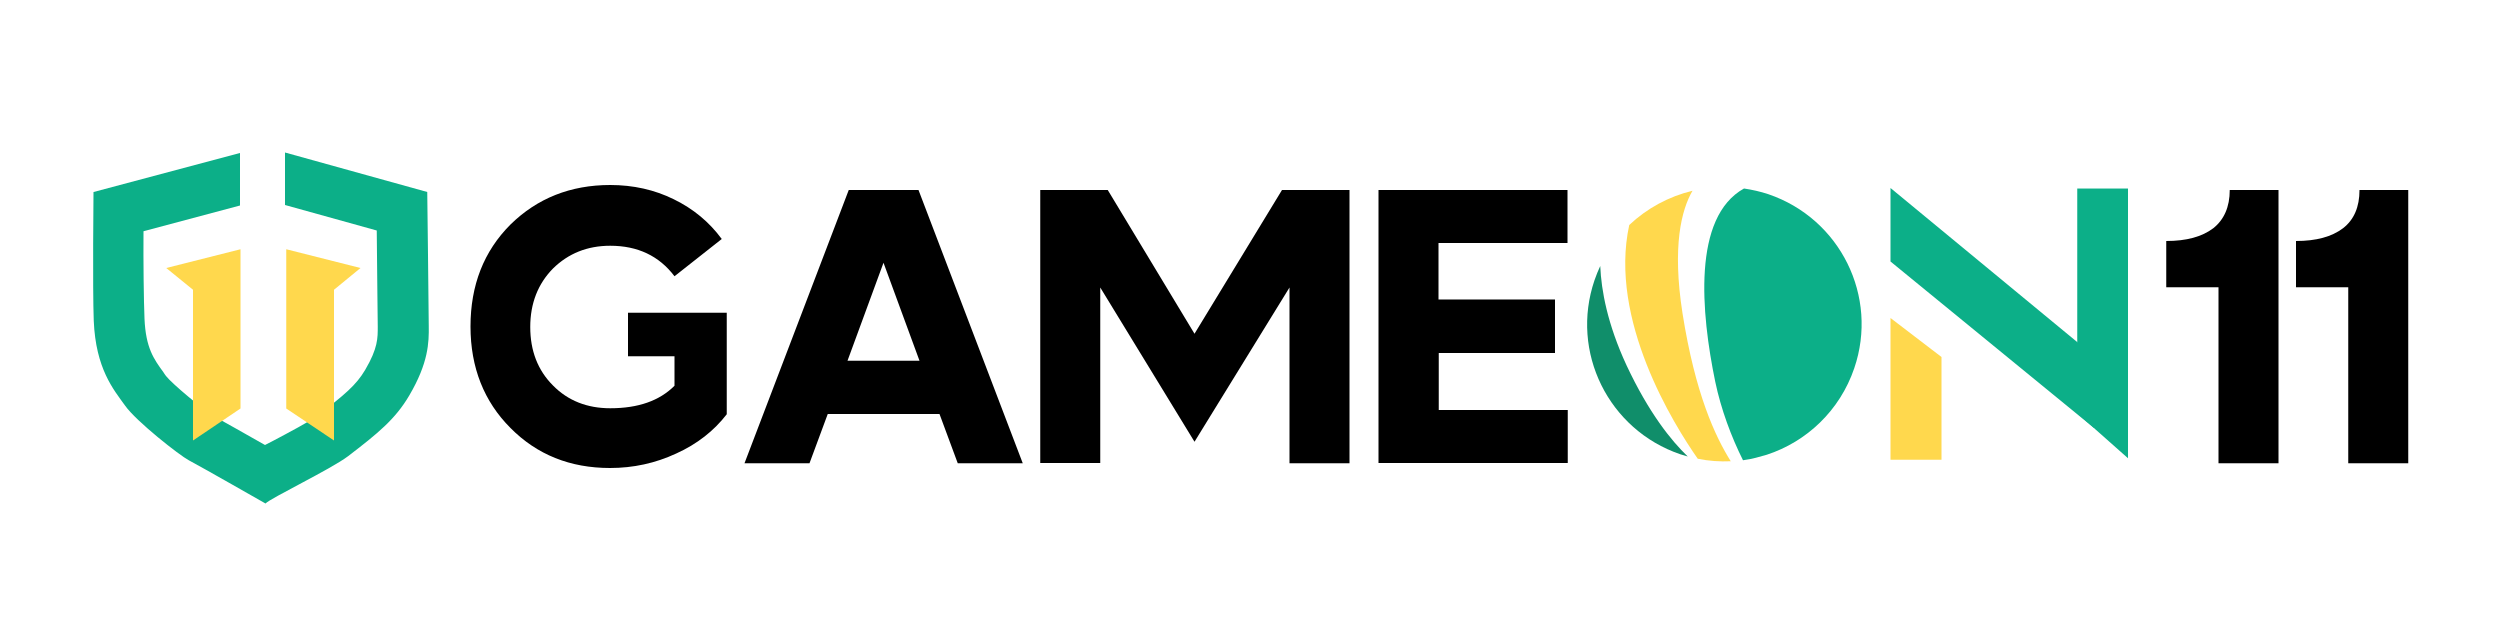
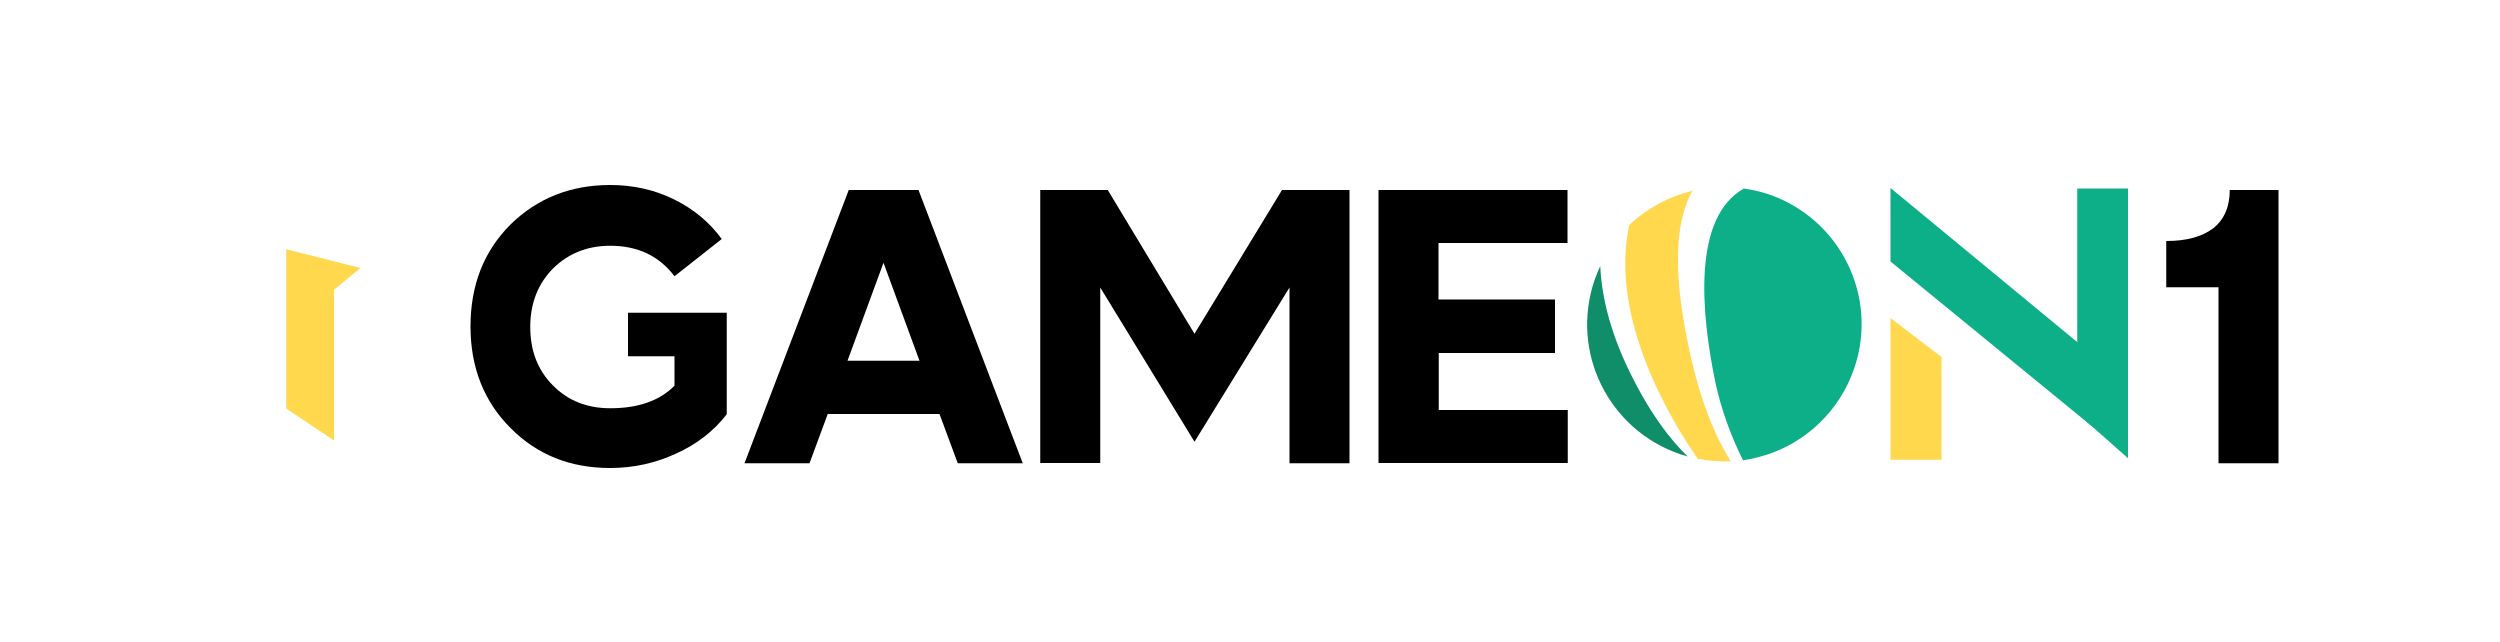
<svg xmlns="http://www.w3.org/2000/svg" version="1.1" id="Layer_1" x="0px" y="0px" viewBox="0 0 1000 256.8" enable-background="new 0 0 1000 256.8" xml:space="preserve">
  <g>
    <g>
      <g>
        <path d="M244.1,74c9.2,0,17.7,1.9,25.4,5.7c7.8,3.8,14.2,9.1,19.2,15.9l-18.9,14.9c-6.2-8.2-14.8-12.2-25.7-12.2     c-9.2,0-16.8,3.1-22.9,9.1c-6,6.1-9.1,13.9-9.1,23.4c0,9.5,3,17.3,9.1,23.4c6,6.1,13.7,9.1,22.9,9.1c11.2,0,19.7-3,25.7-9v-11.8     h-18.6v-17.4h18.6h20.9v40.6c-5.1,6.6-11.8,11.9-20.2,15.7c-8.4,3.9-17.2,5.8-26.5,5.8c-15.9,0-29.2-5.3-39.8-16     c-10.6-10.6-16-24.2-16-40.6c0-16.5,5.3-30.1,16-40.8C214.9,79.3,228.2,74,244.1,74z" />
        <path d="M339.5,76h27.9l41.7,109.3h-26l-7.3-19.7h-44.7l-7.3,19.7h-26L339.5,76z M353.4,105.1L339,144.3h28.8L353.4,105.1z" />
        <path d="M416.1,76h27l34.7,57.5l35-57.5h27v109.3h-24V115l-38,61.7L440.1,115v70.2h-24V76z" />
        <path d="M551.4,185.3V76h24h51.6v21.2h-51.6v22.6H622v21.4h-46.5V164h51.6v21.2h-51.6H551.4z" />
        <path d="M891.9,76h19.5v109.3h-24v-70.4h-20.9V96.4c8.1,0,14.3-1.7,18.8-5.1C889.6,87.9,891.9,82.8,891.9,76z" />
-         <path d="M943.8,76h19.5v109.3h-24v-70.4h-20.9V96.4c8.1,0,14.3-1.7,18.8-5.1C941.6,87.9,943.8,82.8,943.8,76z" />
      </g>
      <g>
        <g>
          <polygon fill="#FFD84D" points="776.6,183.9 756.2,183.9 756.2,127.2 776.6,142.8     " />
          <polygon fill="#0CAF88" points="851.2,183.3 830.9,165.3 830.9,75.4 851.2,75.4     " />
          <polygon fill="#0CAF88" points="848.3,151.2 837.5,171.1 756.2,104.6 756.2,75.2     " />
        </g>
      </g>
    </g>
    <g>
      <path fill="#0CAF88" d="M697.6,75.4c3.3,0.5,6.5,1.2,9.8,2.3c28.7,9.8,44.1,40.9,34.3,69.6c-5.8,17-19.1,29.4-35,34.6    c-3.3,0.9-5.2,1.6-9.5,2.2c-4.7-9.4-8.8-20.4-11.1-31.4C680.4,125.1,676.9,86.9,697.6,75.4z" />
      <path fill="#108E6A" d="M675.1,182.6c-1-0.3-2-0.6-3-0.9c-28.7-9.8-44.1-40.9-34.3-69.6c0.7-2,1.4-3.8,2.3-5.7    c0.4,9.8,2.9,23.3,10.5,39.7C659.5,165.1,668.5,176.3,675.1,182.6z" />
      <path fill="#FFD84D" d="M677,76.3c-4.4,7.6-8.2,22.1-4,49c5.1,32.3,13.1,49.3,19.3,59.2c-4.3,0.2-8.8-0.1-13.2-1    c-9.6-13.7-35.7-55.6-27.4-93.5C658.8,83.3,667.5,78.6,677,76.3z" />
    </g>
    <g>
-       <path fill="#0CAF88" d="M171.5,130.4c0-4.3-0.6-53.6-0.6-53.6L114,61V82l36.7,10.2c0.1,14.9,0.4,35.7,0.4,38.4    c0,4.6,0.1,8.6-5,17.3c-3.6,6.1-8.1,9.9-19.3,18.5c-2.4,1.9-12.2,7.1-17.5,9.9c-1.2,0.6-2.3,1.2-3.3,1.7    c-7.6-4.3-17.1-9.7-20.8-11.7c-3.9-2.5-16.2-12.6-18.8-15.9c-0.4-0.5-0.7-1-1.1-1.6c-3.8-5.2-7-9.7-7.5-21.3    c-0.3-7.2-0.5-23-0.4-35L96,82.2v-21L37.4,76.8c0,0-0.4,38.4,0.1,51.5c0.8,19.2,7.9,27.5,12.5,33.9c4.5,6.4,21.9,20,25.5,21.9    c5.3,2.8,30.7,17.3,30.7,17.3c1.9-2.1,26.1-13.7,33-18.9c12-9.2,18.9-14.8,24.5-24.3C171.4,145.1,171.6,137,171.5,130.4z" />
-       <polygon fill="#FFD84D" points="96.2,163.4 77.2,176.2 77.2,115.9 66.5,107.2 96.2,99.7   " />
      <polygon fill="#FFD84D" points="114.5,163.4 133.6,176.2 133.6,115.9 144.2,107.2 114.5,99.7   " />
    </g>
  </g>
</svg>